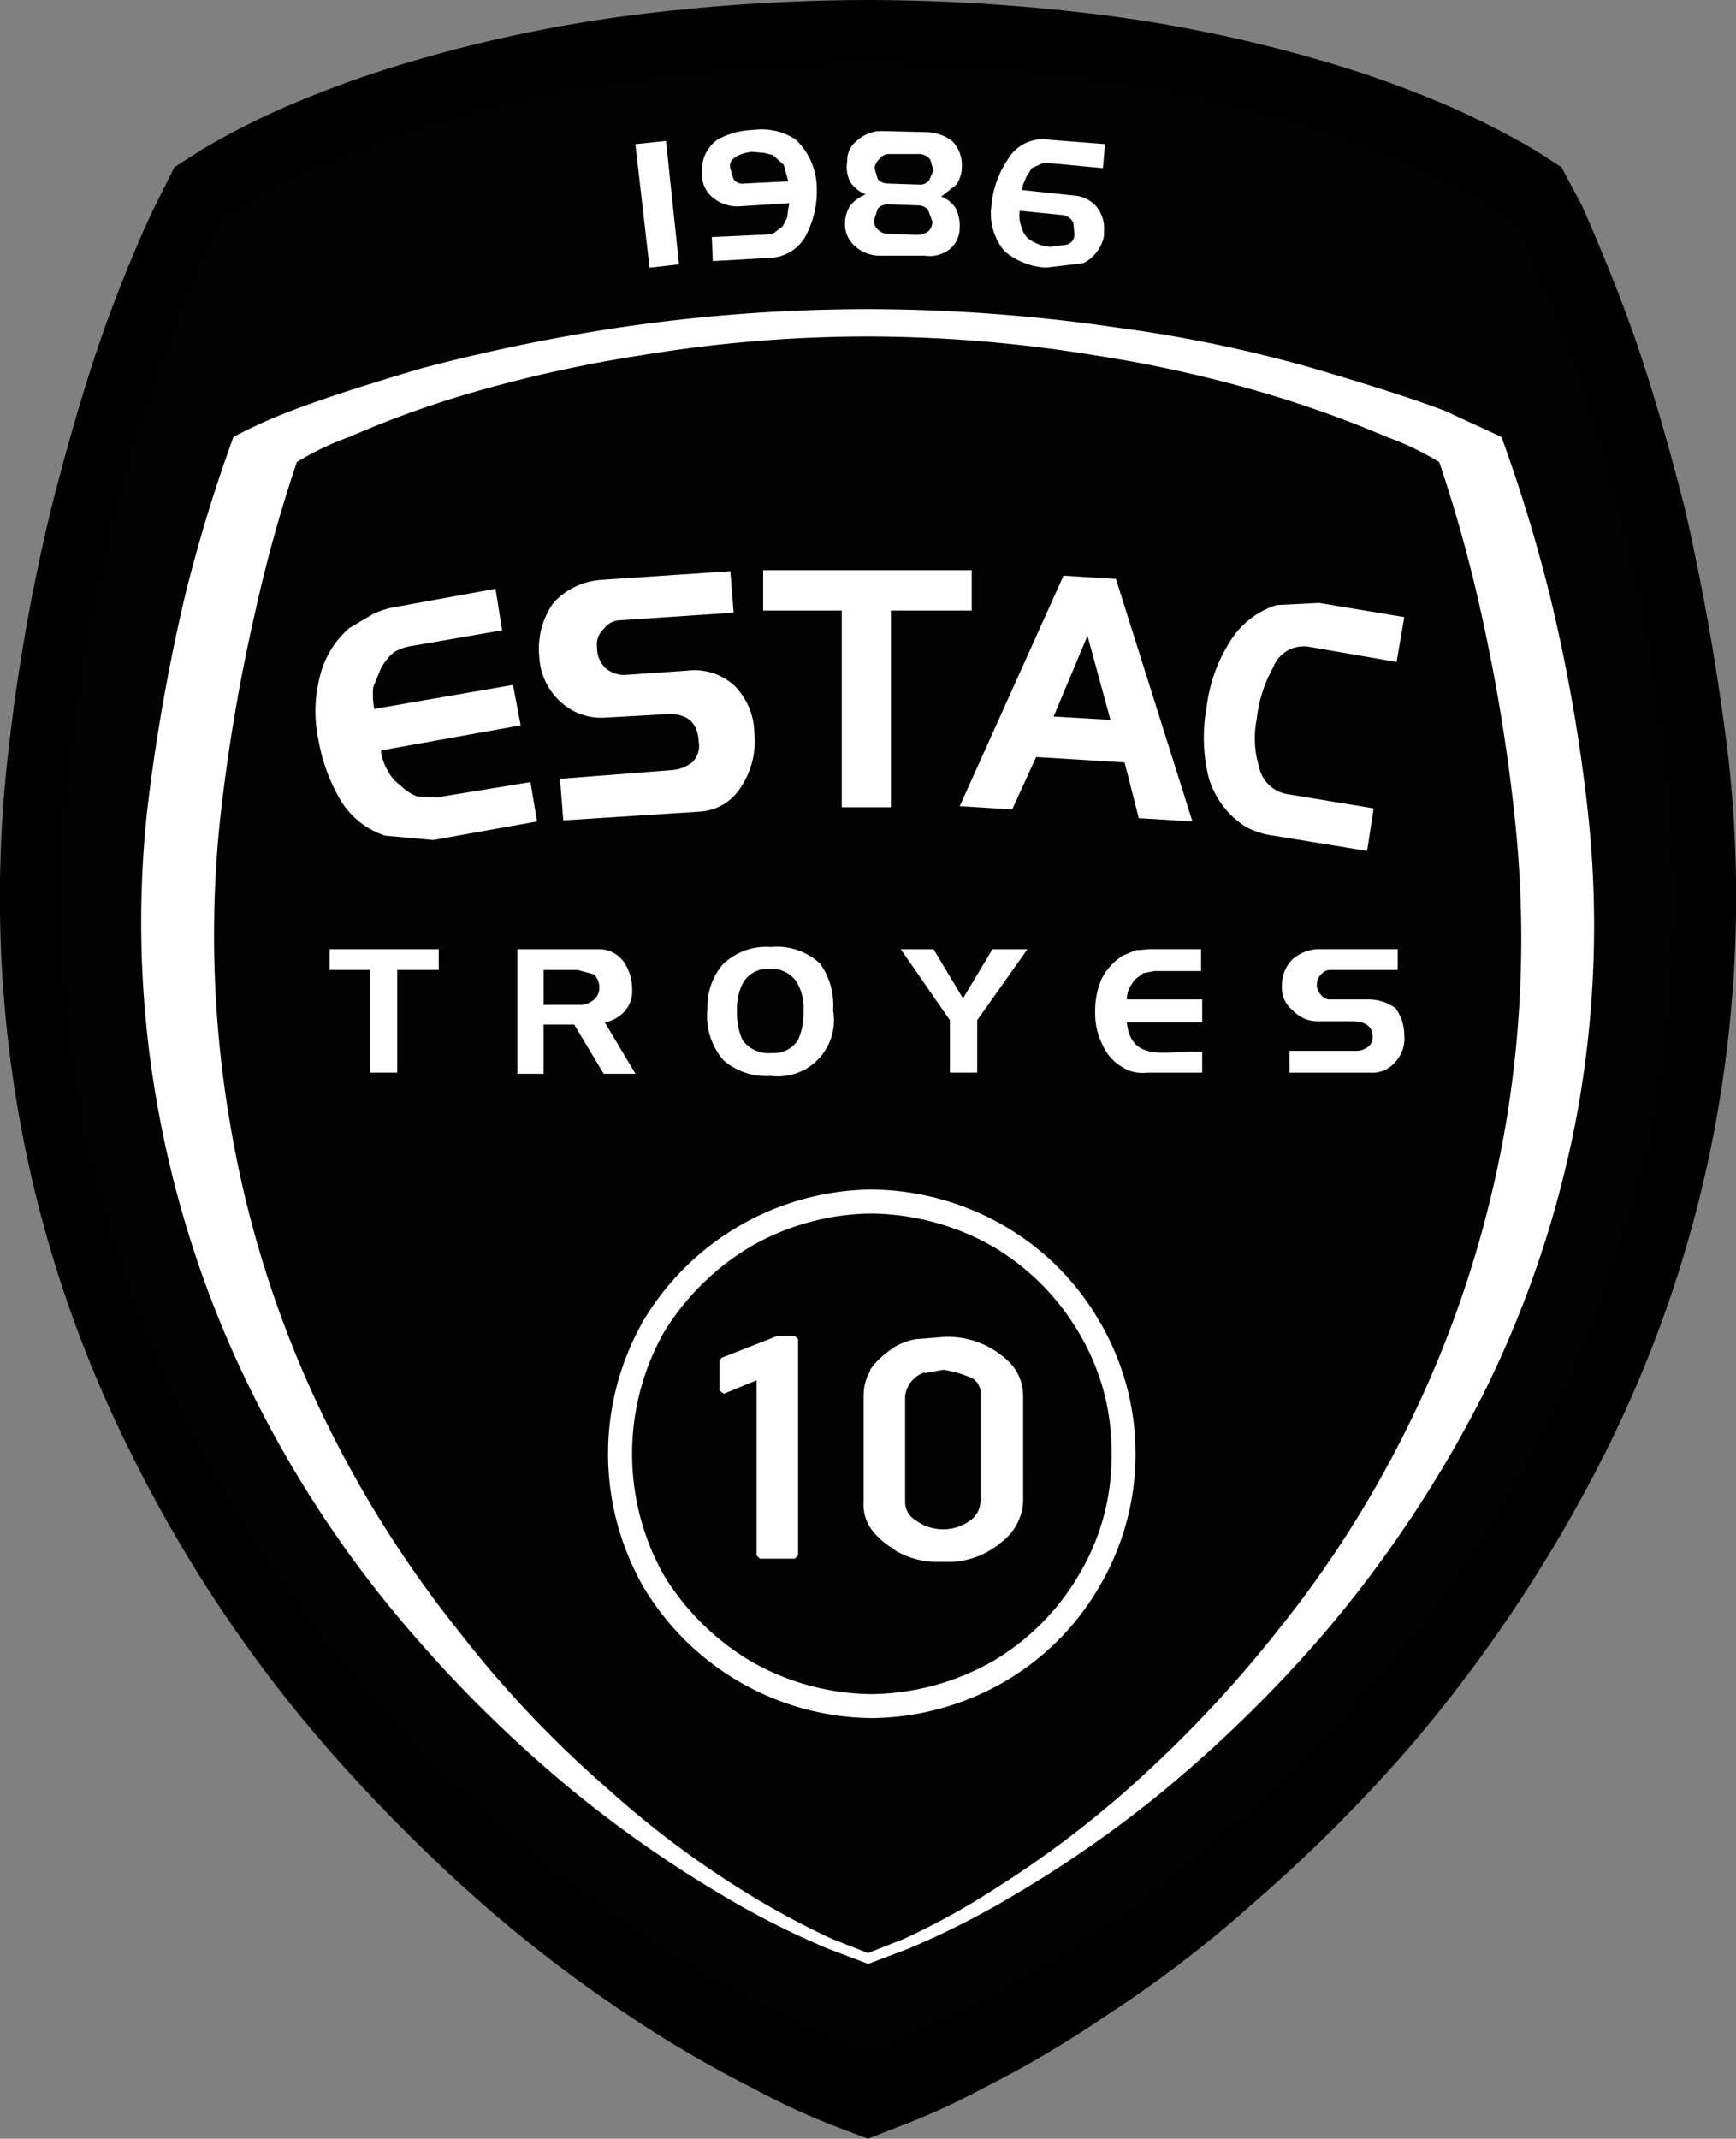
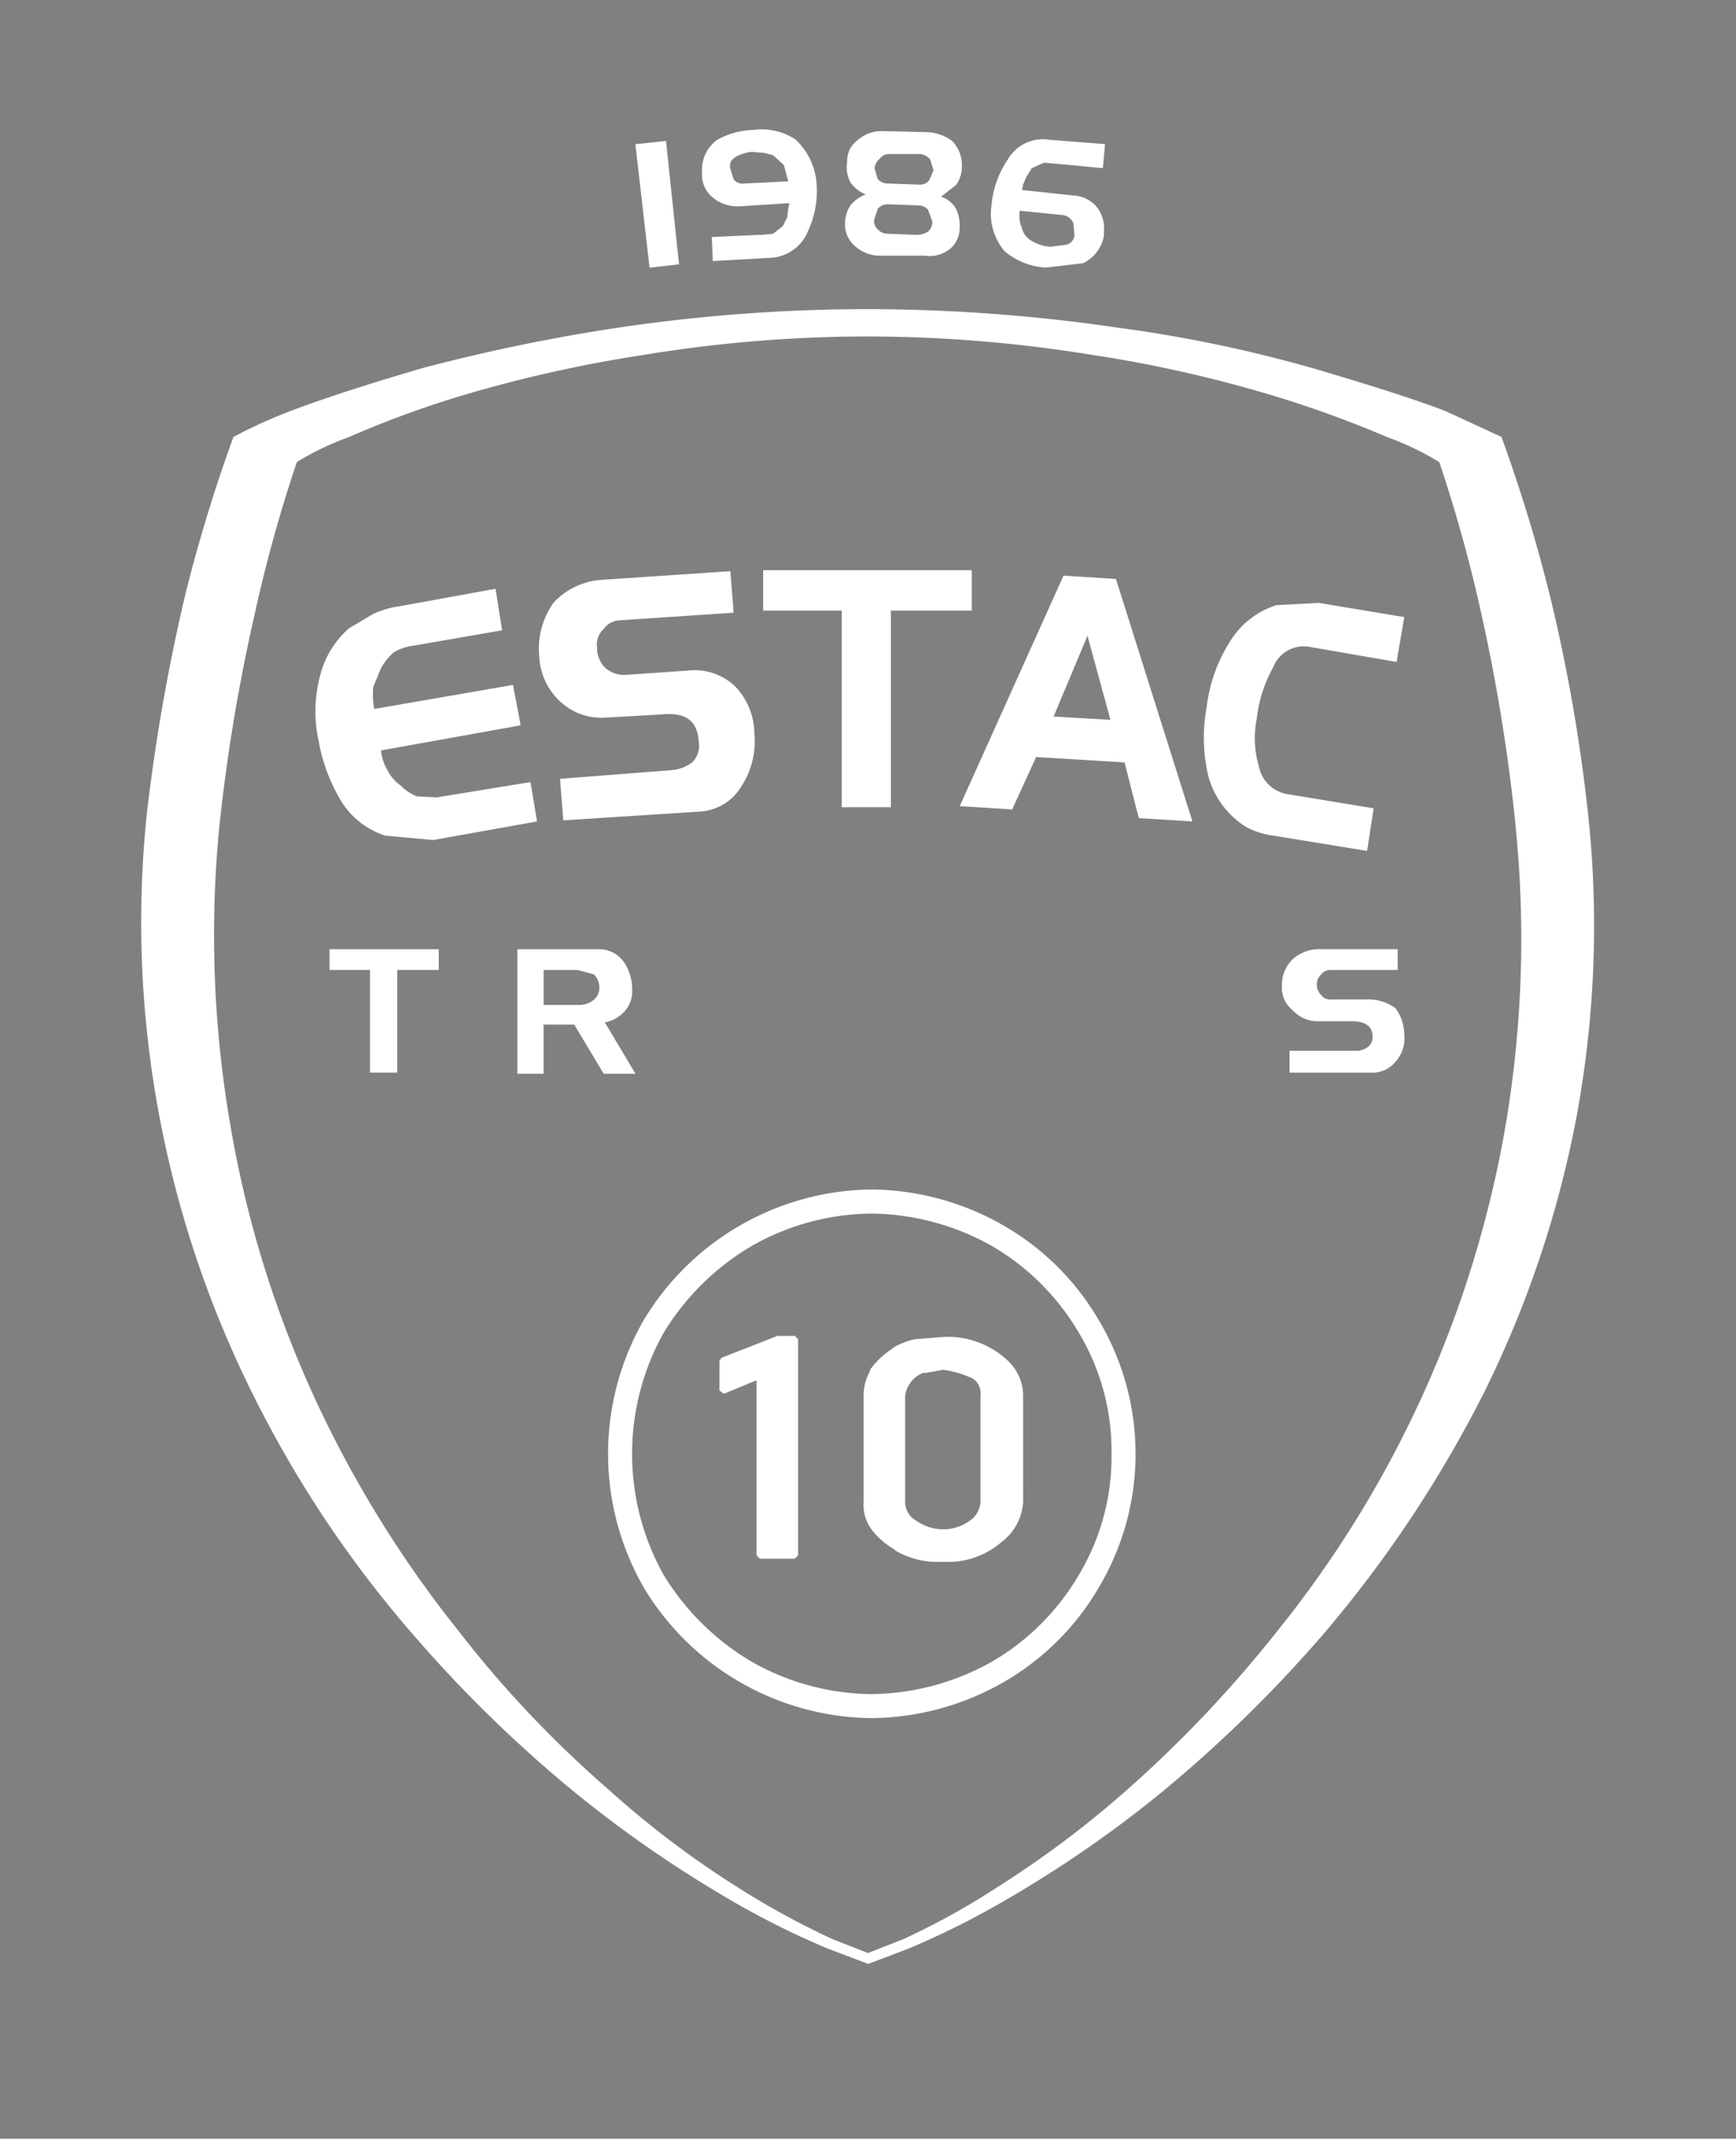
<svg xmlns="http://www.w3.org/2000/svg" width="113.291" height="139.556" viewBox="0 0 113.291 139.556">
  <rect x="0" y="0" width="113.291" height="139.556" fill="#808080" stroke="none" />
  <defs>
    <clipPath id="clip-path">
      <rect id="Rectangle_4" data-name="Rectangle 4" width="113.291" height="139.556" fill="none" />
    </clipPath>
  </defs>
  <g id="Groupe_4" data-name="Groupe 4" clip-path="url(#clip-path)">
-     <path id="Tracé_29" data-name="Tracé 29" d="M94.849,7.057a69.826,69.826,0,0,0-8.982-3.208A93.218,93.218,0,0,0,73.181,1.142,124.669,124.669,0,0,0,56.646,0,124.632,124.632,0,0,0,40.11,1.142,93.058,93.058,0,0,0,27.424,3.849a69.578,69.578,0,0,0-8.982,3.208,48.58,48.58,0,0,0-5.275,2.709l-1.782,1.14L10.1,13.471c-.857,1.782-1.925,4.278-3.139,7.556Q5.152,26.052,3.333,33.214A126.9,126.9,0,0,0,.482,49.608a82.163,82.163,0,0,0,.855,23.734,80.348,80.348,0,0,0,7.27,21.6A89.835,89.835,0,0,0,21.15,113.826a110.011,110.011,0,0,0,10.335,10.406,91.2,91.2,0,0,0,9.622,7.341,75.767,75.767,0,0,0,8.055,4.7,45.168,45.168,0,0,0,5.414,2.5l2.069.783,1.995-.783a44.983,44.983,0,0,0,5.489-2.5,69.4,69.4,0,0,0,7.983-4.7,78.828,78.828,0,0,0,9.622-7.341A102.587,102.587,0,0,0,92.14,113.826a95.746,95.746,0,0,0,12.544-18.889,80.269,80.269,0,0,0,7.27-21.6,82.161,82.161,0,0,0,.857-23.734,158.2,158.2,0,0,0-2.852-16.394q-1.817-7.164-3.634-12.188c-1.212-3.278-2.282-5.774-3.067-7.556L101.9,10.906l-1.783-1.14a56.389,56.389,0,0,0-5.273-2.709" transform="translate(0)" fill-rule="evenodd" />
-     <path id="Tracé_30" data-name="Tracé 30" d="M98.37,14.573a50.366,50.366,0,0,0-4.918-2.5,67.826,67.826,0,0,0-8.339-2.994A83.23,83.23,0,0,0,73.282,6.59,98.785,98.785,0,0,0,57.958,5.521a99.074,99.074,0,0,0-15.4,1.069A83.219,83.219,0,0,0,30.73,9.083a67.813,67.813,0,0,0-8.341,2.994,50.478,50.478,0,0,0-4.916,2.5l-1.64,1.067-1.211,2.425a67.92,67.92,0,0,0-2.849,6.985A112.621,112.621,0,0,0,8.349,36.38,126.471,126.471,0,0,0,5.714,51.635,73.453,73.453,0,0,0,6.5,73.729a75.9,75.9,0,0,0,6.771,20.1,82.374,82.374,0,0,0,11.616,17.532,88.879,88.879,0,0,0,9.695,9.693,91.144,91.144,0,0,0,8.909,6.843,75.195,75.195,0,0,0,7.484,4.348c2.137,1.068,3.849,1.852,5.061,2.351l1.924.643,1.852-.643,5.061-2.351a75.192,75.192,0,0,0,7.483-4.348,90.967,90.967,0,0,0,8.91-6.843,88.874,88.874,0,0,0,9.693-9.693,82.261,82.261,0,0,0,11.616-17.532,75.905,75.905,0,0,0,6.772-20.1,73.5,73.5,0,0,0,.784-22.094,127.369,127.369,0,0,0-2.635-15.254c-1.142-4.488-2.281-8.267-3.351-11.33C103,21.986,102,19.705,101.22,18.065l-1.21-2.425Z" transform="translate(-1.312 -1.385)" fill="#020101" fill-rule="evenodd" />
    <path id="Tracé_31" data-name="Tracé 31" d="M43.411,28.141a120.588,120.588,0,0,0-12.756,2.637q-5.455,1.6-8.553,2.78a33.282,33.282,0,0,0-3.779,1.71,101.824,101.824,0,0,0-3.136,10.263,124.343,124.343,0,0,0-2.493,14.112,68.127,68.127,0,0,0,.783,19.886,69.392,69.392,0,0,0,6.058,18.1,73.9,73.9,0,0,0,10.478,15.751,86.179,86.179,0,0,0,10.762,10.478,78.9,78.9,0,0,0,9.553,6.628,54.531,54.531,0,0,0,6.771,3.42l2.637,1V134.2l-2.353-.925a53.439,53.439,0,0,1-6.13-3.35,61.621,61.621,0,0,1-8.553-6.486,71.639,71.639,0,0,1-9.692-10.263,73.738,73.738,0,0,1-9.478-15.4A70.65,70.65,0,0,1,18.108,80.1,72.879,72.879,0,0,1,17.4,60.713a117.388,117.388,0,0,1,2.281-13.756,94.151,94.151,0,0,1,2.78-10.049,18.769,18.769,0,0,1,3.421-1.64,65.673,65.673,0,0,1,7.625-2.78,88.744,88.744,0,0,1,11.547-2.565,90.424,90.424,0,0,1,14.683-1.211V26.93a111.363,111.363,0,0,0-16.323,1.211" transform="translate(-3.088 -6.758)" fill="#fff" fill-rule="evenodd" />
    <path id="Tracé_32" data-name="Tracé 32" d="M117.888,60.714a72.959,72.959,0,0,1-.641,19.388,72.035,72.035,0,0,1-14.9,33.07,80.557,80.557,0,0,1-9.692,10.263,66.3,66.3,0,0,1-8.625,6.487,47.741,47.741,0,0,1-6.058,3.35l-2.351.926v.715l2.637-1a54.605,54.605,0,0,0,6.773-3.421,77.222,77.222,0,0,0,9.48-6.559,87.218,87.218,0,0,0,10.831-10.547,79.624,79.624,0,0,0,10.477-15.75A69.45,69.45,0,0,0,121.88,79.53a68.324,68.324,0,0,0,.71-19.885A110.455,110.455,0,0,0,120.1,45.532a102.017,102.017,0,0,0-3.138-10.263l-3.706-1.71c-2.066-.785-4.988-1.712-8.625-2.78a89.147,89.147,0,0,0-12.687-2.637A112.985,112.985,0,0,0,75.622,26.93v1.783a91.78,91.78,0,0,1,14.684,1.211,84.891,84.891,0,0,1,11.474,2.566,72.859,72.859,0,0,1,7.7,2.78,18.966,18.966,0,0,1,3.422,1.64,94.348,94.348,0,0,1,2.78,10.049,118.717,118.717,0,0,1,2.21,13.756" transform="translate(-18.977 -6.758)" fill="#fff" fill-rule="evenodd" />
    <path id="Tracé_33" data-name="Tracé 33" d="M87.4,120.87m-1.57,0a14.953,14.953,0,0,1-2.137,7.911,15.776,15.776,0,0,1-5.631,5.632,16.379,16.379,0,0,1-7.912,2.136,16.108,16.108,0,0,1-7.84-2.136,16.591,16.591,0,0,1-5.7-5.632,16.18,16.18,0,0,1,0-15.822,16.587,16.587,0,0,1,5.7-5.631,16.108,16.108,0,0,1,7.84-2.137,16.38,16.38,0,0,1,7.912,2.137,15.772,15.772,0,0,1,5.631,5.631,14.952,14.952,0,0,1,2.137,7.911m-.855,8.767a17.054,17.054,0,0,0,0-17.532,17,17,0,0,0-6.058-6.058,17.581,17.581,0,0,0-8.768-2.426A17.571,17.571,0,0,0,55.329,112.1a17.507,17.507,0,0,0,0,17.532,17.55,17.55,0,0,0,14.823,8.483,17.6,17.6,0,0,0,8.768-2.422,17.022,17.022,0,0,0,6.058-6.061" transform="translate(-13.294 -26.004)" fill="#fff" />
    <path id="Tracé_34" data-name="Tracé 34" d="M62.967,118.083l3.634-1.425h1.07V130.77H65.39V119.011l-2.423,1Z" transform="translate(-15.802 -29.275)" fill="#fff" fill-rule="evenodd" />
    <path id="Tracé_35" data-name="Tracé 35" d="M62.967,118.227,66.6,116.8h1l-.214-.213V130.7l.214-.213H65.318l.214.213V118.94l-.285-.214-2.425,1,.286.215v-1.925Zm3.493-1.853L62.823,117.8l-.142.212v1.925l.286.213,2.423-1-.286-.215V130.7l.214.213H67.6l.214-.213V116.587l-.214-.213Z" transform="translate(-15.73 -29.204)" fill="#fff" />
    <path id="Tracé_36" data-name="Tracé 36" d="M80.516,118.465l-1.213.214v-.073a1.919,1.919,0,0,0-1.5,1.783V127.3a1.709,1.709,0,0,0,.785,1.354,3.127,3.127,0,0,0,1.783.64,3.24,3.24,0,0,0,1.923-.57,1.646,1.646,0,0,0,.855-1.424v-6.914a1.343,1.343,0,0,0-.64-1.354,6.824,6.824,0,0,0-2-.57m3.921-.357a3.015,3.015,0,0,1,1.069,2.282V127.3a3.189,3.189,0,0,1-1.354,2.493,5.3,5.3,0,0,1-3.137,1.212H80.23a5.065,5.065,0,0,1-2.78-.785,4.16,4.16,0,0,1-1.425-1.282,2.77,2.77,0,0,1-.5-1.638v-6.914a3.254,3.254,0,0,1,.426-1.569,4.906,4.906,0,0,1,1.355-1.354,4.3,4.3,0,0,1,1.5-.571l1.783-.142a5.187,5.187,0,0,1,3.849,1.354" transform="translate(-18.954 -29.299)" fill="#fff" fill-rule="evenodd" />
    <path id="Tracé_37" data-name="Tracé 37" d="M80.439,118.607m0-.428-1.212.214.214.214v-.073l-.284-.212c-1.07.426-1.641,1.067-1.641,1.995v6.914a1.849,1.849,0,0,0,.858,1.5,3.32,3.32,0,0,0,1.924.712,3.391,3.391,0,0,0,2.064-.641,1.66,1.66,0,0,0,.927-1.568v-6.914c0-.855-.284-1.354-.783-1.569a7.5,7.5,0,0,0-2.068-.57m-1.212.643,1.212-.214a6.853,6.853,0,0,1,1.924.571,1.17,1.17,0,0,1,.5,1.139v6.914a1.593,1.593,0,0,1-.783,1.282,2.915,2.915,0,0,1-1.78.5,3.013,3.013,0,0,1-1.642-.571,1.394,1.394,0,0,1-.711-1.21v-6.914a1.872,1.872,0,0,1,1.354-1.569l-.285-.214v.073Zm4.991-.643a3.013,3.013,0,0,1,1,2.139v6.914a3.057,3.057,0,0,1-1.283,2.351,5.1,5.1,0,0,1-2.994,1.14h-.784a5.444,5.444,0,0,1-2.637-.784h-.069a3.024,3.024,0,0,1-1.285-1.211,4.063,4.063,0,0,1-.5-1.5v-6.914a2.978,2.978,0,0,1,.428-1.5v.07a3.855,3.855,0,0,1,1.282-1.354l-.072.072a4.327,4.327,0,0,1,1.5-.571h-.071l1.781-.142a5.224,5.224,0,0,1,3.708,1.282m1.425,2.139a3.139,3.139,0,0,0-1.141-2.423,5.688,5.688,0,0,0-3.992-1.426l-1.781.142h-.073a4.362,4.362,0,0,0-1.5.571l-.07.072a5.174,5.174,0,0,0-1.425,1.354v.071a3.3,3.3,0,0,0-.428,1.639v6.914a2.74,2.74,0,0,0,.5,1.781,4.9,4.9,0,0,0,1.569,1.354h-.07a5.389,5.389,0,0,0,2.922.785h.784a5.346,5.346,0,0,0,3.281-1.283,3.544,3.544,0,0,0,1.425-2.636Z" transform="translate(-18.877 -29.228)" fill="#fff" />
    <path id="Tracé_38" data-name="Tracé 38" d="M40.877,60.2l-9.123,1.64a3.382,3.382,0,0,0,.426,1.282,2.7,2.7,0,0,0,.857,1,3.163,3.163,0,0,0,1.068.713l1.283.07,6.129-1,.429,2.568-6.773,1.211L32.04,67.4a5.314,5.314,0,0,1-2.852-2.21,11.582,11.582,0,0,1-1.5-3.991,9.008,9.008,0,0,1,.072-4.133,6.092,6.092,0,0,1,1.925-3.207l1.568-.927a5.976,5.976,0,0,1,1.71-.5l6.273-1.142L39.666,54l-5.774,1a3.391,3.391,0,0,0-1.284.428,3.538,3.538,0,0,0-.855,1.067l-.5,1.213a5.107,5.107,0,0,0,.07,1.424l9.052-1.568Z" transform="translate(-6.898 -12.871)" fill="#fff" fill-rule="evenodd" />
    <path id="Tracé_39" data-name="Tracé 39" d="M59.735,57.251a4.509,4.509,0,0,1,1.283,3.136,5.347,5.347,0,0,1-.855,3.42,3.38,3.38,0,0,1-2.709,1.64l-8.908.571-.214-2.71,7.341-.57a2.553,2.553,0,0,0,1.282-.5,1.511,1.511,0,0,0,.428-1.354c-.072-1.354-.855-1.924-2.353-1.78l-3.777.212a3.914,3.914,0,0,1-2.852-1,4.271,4.271,0,0,1-1.424-2.994,5.171,5.171,0,0,1,.925-3.493,4.686,4.686,0,0,1,3.066-1.5l8.481-.569.214,2.709-7.484.5a1.331,1.331,0,0,0-1,.569,1.359,1.359,0,0,0-.428,1.212,1.819,1.819,0,0,0,.571,1.354,1.935,1.935,0,0,0,1.211.428l4.133-.284a3.824,3.824,0,0,1,3.064,1" transform="translate(-11.786 -12.489)" fill="#fff" fill-rule="evenodd" />
    <path id="Tracé_40" data-name="Tracé 40" d="M80.1,52.309H74.827v12.83H71.619V52.309H66.488V49.673H80.1Z" transform="translate(-16.685 -12.465)" fill="#fff" fill-rule="evenodd" />
    <path id="Tracé_41" data-name="Tracé 41" d="M93.451,59.555l-1.5-5.487-2.209,5.273Zm.357-9.194L98.8,66.183,95.3,65.969l-.927-3.634-5.771-.354L87.037,65.4l-3.422-.213,6.772-15.039Z" transform="translate(-20.983 -12.584)" fill="#fff" fill-rule="evenodd" />
    <path id="Tracé_42" data-name="Tracé 42" d="M117.462,56.376l-5.773-1a2.136,2.136,0,0,0-2.282,1.356,8.84,8.84,0,0,0-1.069,3.348,6.466,6.466,0,0,0,.145,3.136A2.257,2.257,0,0,0,110.335,65l5.63.927-.427,2.78-6.13-1a5.213,5.213,0,0,1-1.782-.571,5.712,5.712,0,0,1-2.423-3.206,10.8,10.8,0,0,1-.142-4.562,10.2,10.2,0,0,1,1.5-4.278,5.522,5.522,0,0,1,3.064-2.423l2.78-.142,5.559.925Z" transform="translate(-26.321 -13.182)" fill="#fff" fill-rule="evenodd" />
    <path id="Tracé_43" data-name="Tracé 43" d="M35.838,84.042H33.131v6.7H31.349v-6.7H28.711V82.689h7.127Z" transform="translate(-7.205 -20.751)" fill="#fff" fill-rule="evenodd" />
    <path id="Tracé_44" data-name="Tracé 44" d="M50.423,85.183a1.175,1.175,0,0,0-.357-.855L49,84.042H46.788v2.282H49.07A1.433,1.433,0,0,0,50,86.039a1.017,1.017,0,0,0,.427-.855m1.568-1.71a3.174,3.174,0,0,1,.571,1.852,1.942,1.942,0,0,1-.5,1.426,2.323,2.323,0,0,1-1.283.713l2,3.35H50.709l-1.924-3.208h-2v3.208h-1.71V82.688h5.345a1.991,1.991,0,0,1,1.568.785" transform="translate(-11.312 -20.751)" fill="#fff" fill-rule="evenodd" />
-     <path id="Tracé_45" data-name="Tracé 45" d="M67.409,84.709a1.976,1.976,0,0,0-1.712-.785,1.864,1.864,0,0,0-1.71.855,3.569,3.569,0,0,0-.426,1.854,4.4,4.4,0,0,0,.354,1.923,2.09,2.09,0,0,0,1.924.857,1.868,1.868,0,0,0,1.712-.857,4.409,4.409,0,0,0,.357-1.923,3.237,3.237,0,0,0-.5-1.924m1.568-1.142a4.635,4.635,0,0,1,.855,3.066,3.657,3.657,0,0,1-4.064,4.276,4.278,4.278,0,0,1-3.064-1,4.394,4.394,0,0,1-1.07-3.351,4.266,4.266,0,0,1,1-2.922A4.038,4.038,0,0,1,65.768,82.5a4.141,4.141,0,0,1,3.208,1.07" transform="translate(-15.467 -20.703)" fill="#fff" fill-rule="evenodd" />
-     <path id="Tracé_46" data-name="Tracé 46" d="M84.464,82.688h2.282l-3.279,4.632v3.422H81.684V87.321l-3.207-4.632h2.139L82.539,85.9Z" transform="translate(-19.694 -20.751)" fill="#fff" fill-rule="evenodd" />
-     <path id="Tracé_47" data-name="Tracé 47" d="M99.261,84.114l-.711.142-.571.429-.357.57a2.084,2.084,0,0,0-.142.712H102.4v1.5H97.481c.3,2.781,2.822,1.75,4.918,1.924v1.354H98.763a2.435,2.435,0,0,1-1.566-.357,3.115,3.115,0,0,1-1.284-1.424,4.593,4.593,0,0,1-.5-2.21,5.227,5.227,0,0,1,.427-2.139,3.941,3.941,0,0,1,1.356-1.5l.855-.357.925-.072h3.351v1.426Z" transform="translate(-23.944 -20.751)" fill="#fff" fill-rule="evenodd" />
    <path id="Tracé_48" data-name="Tracé 48" d="M119.239,84.043h-4.418a.738.738,0,0,0-.57.286.869.869,0,0,0-.285.641.913.913,0,0,0,.285.713.692.692,0,0,0,.642.284h2.424a2.97,2.97,0,0,1,1.78.571,2.906,2.906,0,0,1,.57,1.712,2.256,2.256,0,0,1-.57,1.783,1.943,1.943,0,0,1-1.64.711h-5.273V89.317h4.276a1.268,1.268,0,0,0,.785-.214.784.784,0,0,0,.357-.713c0-.64-.428-1-1.354-1h-2.21a2.171,2.171,0,0,1-1.64-.711,1.839,1.839,0,0,1-.711-1.57,2.362,2.362,0,0,1,.711-1.78,2.669,2.669,0,0,1,1.855-.643h4.988Z" transform="translate(-28.028 -20.751)" fill="#fff" fill-rule="evenodd" />
    <path id="Tracé_49" data-name="Tracé 49" d="M58.205,20.331l-1.924.214-.926-8.054,2-.215Z" transform="translate(-13.891 -3.081)" fill="#fff" fill-rule="evenodd" />
    <path id="Tracé_50" data-name="Tracé 50" d="M63.939,14.812l2.852-.142L66.5,13.6l-.713-.643-.571-.142-.784-.07a2.794,2.794,0,0,0-1,.285c-.357.214-.5.428-.428.783l.214.715a.732.732,0,0,0,.713.284m3.351-2.852a4.327,4.327,0,0,1,1.354,2.852,6.2,6.2,0,0,1-.571,3.136,2.775,2.775,0,0,1-2.423,1.71l-3.777.214L61.8,18.305l3.067-.142h.212l.713-.072.643-.5.285-.571.072-.569.07-.358-3.351.213a2.531,2.531,0,0,1-1.638-.571,1.915,1.915,0,0,1-.713-1.566v-.214a2.4,2.4,0,0,1,1-2,5.137,5.137,0,0,1,2.353-.64,4.05,4.05,0,0,1,2.78.64" transform="translate(-15.348 -2.837)" fill="#fff" fill-rule="evenodd" />
    <path id="Tracé_51" data-name="Tracé 51" d="M75.762,16.482l-.213.639a.687.687,0,0,0,.213.715.871.871,0,0,0,.641.284l1.925.073a1.38,1.38,0,0,0,.712-.215.873.873,0,0,0,.287-.64l-.287-.785a.866.866,0,0,0-.64-.285l-2-.072a.875.875,0,0,0-.641.286m2.78-3.564H76.475a.729.729,0,0,0-.57.286.984.984,0,0,0-.357.638l.213.715a.88.88,0,0,0,.641.284l2.139.073a.738.738,0,0,0,.571-.286l.285-.641-.215-.713a.977.977,0,0,0-.641-.356m2.067-.855a2.252,2.252,0,0,1,.642,1.64,2.219,2.219,0,0,1-.356,1.212l-1,.783a1.828,1.828,0,0,1,.924.713,2.426,2.426,0,0,1,.285,1.282,1.79,1.79,0,0,1-.641,1.426,2.134,2.134,0,0,1-1.64.428H75.832a2.383,2.383,0,0,1-1.5-.571,1.883,1.883,0,0,1-.713-1.5,2.22,2.22,0,0,1,.357-1.211,2.371,2.371,0,0,1,1-.712,2.259,2.259,0,0,1-1-.786,2.119,2.119,0,0,1-.212-1.354,1.663,1.663,0,0,1,.711-1.426,2.354,2.354,0,0,1,1.568-.568l2.852.07a2.9,2.9,0,0,1,1.71.571" transform="translate(-18.476 -2.866)" fill="#fff" fill-rule="evenodd" />
    <path id="Tracé_52" data-name="Tracé 52" d="M91.787,18.3l-.07-.713a.9.9,0,0,0-.64-.5L88.225,16.8a2.032,2.032,0,0,0,.142,1.142,1.266,1.266,0,0,0,.57.785,2.712,2.712,0,0,0,1.284.426l1.067-.142a.685.685,0,0,0,.5-.713m-1.995-4.632-.785.354-.357.571-.213.5-.071.355,3.35.357a2.146,2.146,0,0,1,1.5.712,2.26,2.26,0,0,1,.5,1.64v.285a2.513,2.513,0,0,1-1.354,1.782l-2.423.286a4.532,4.532,0,0,1-2.708-1.069,3.779,3.779,0,0,1-.854-2.994,6.26,6.26,0,0,1,1.066-2.994,2.644,2.644,0,0,1,2.71-1.284l3.634.287-.142,1.566-2.994-.284Z" transform="translate(-21.673 -3.048)" fill="#fff" fill-rule="evenodd" />
  </g>
</svg>